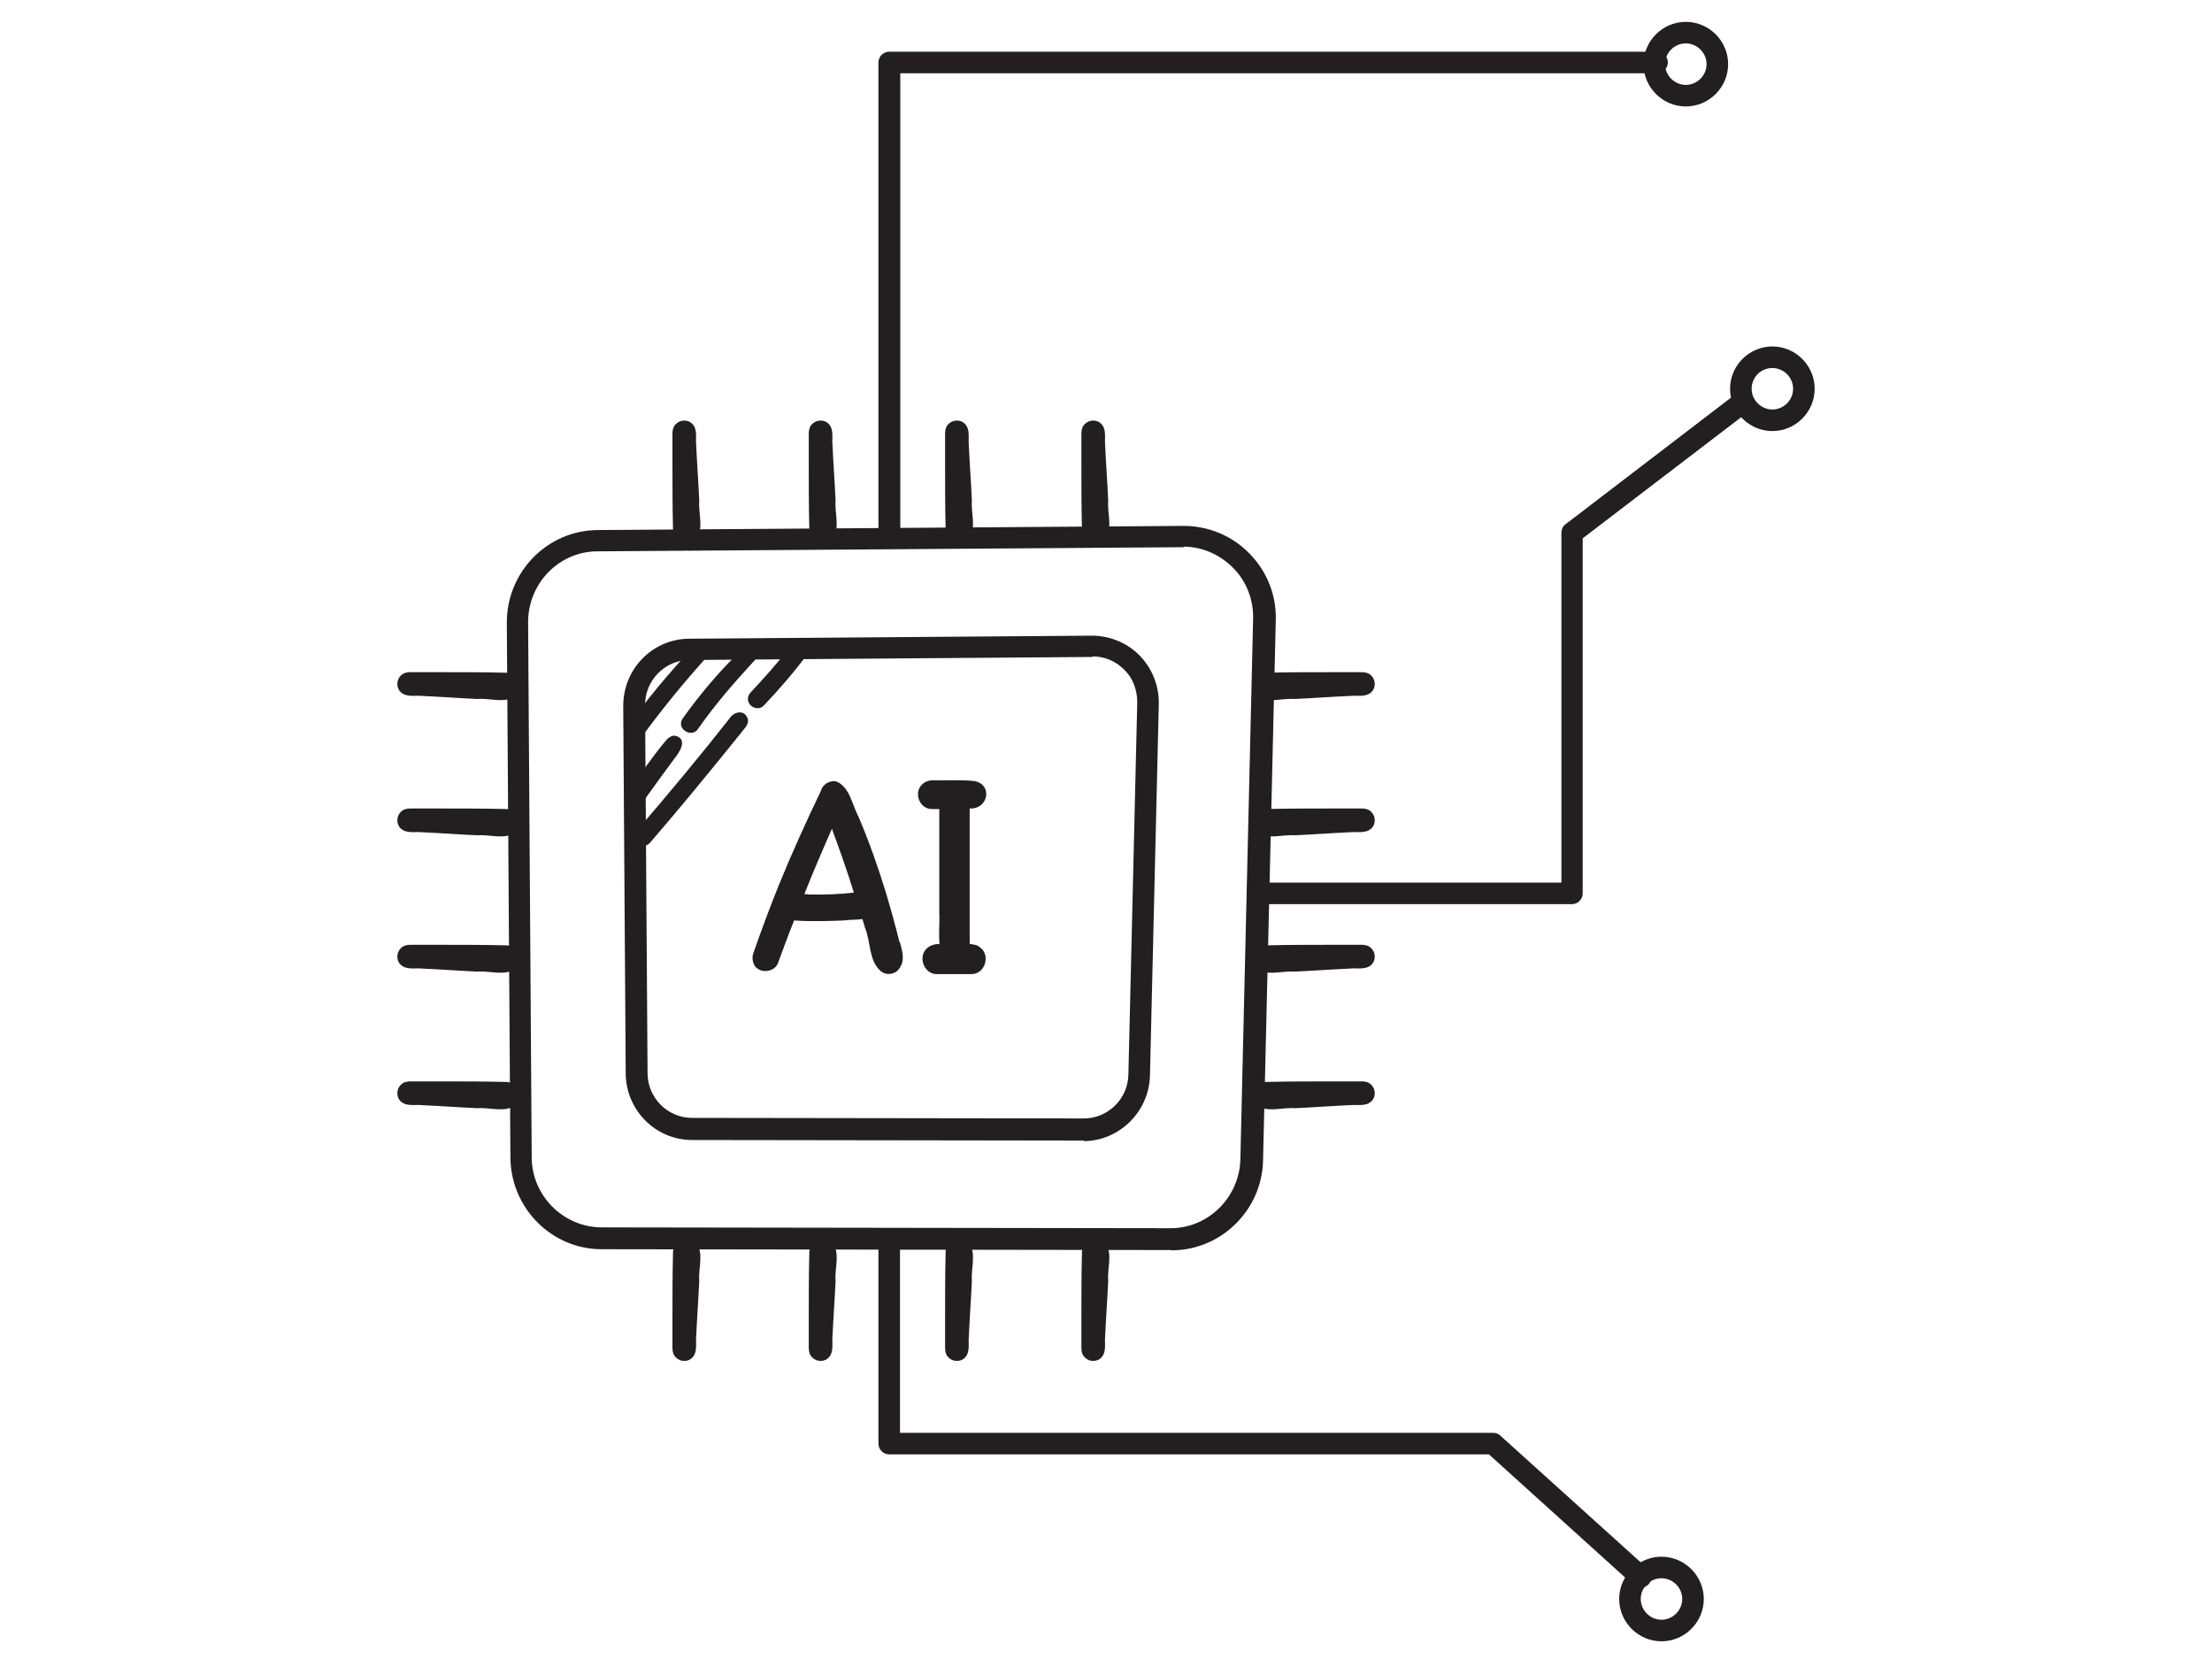
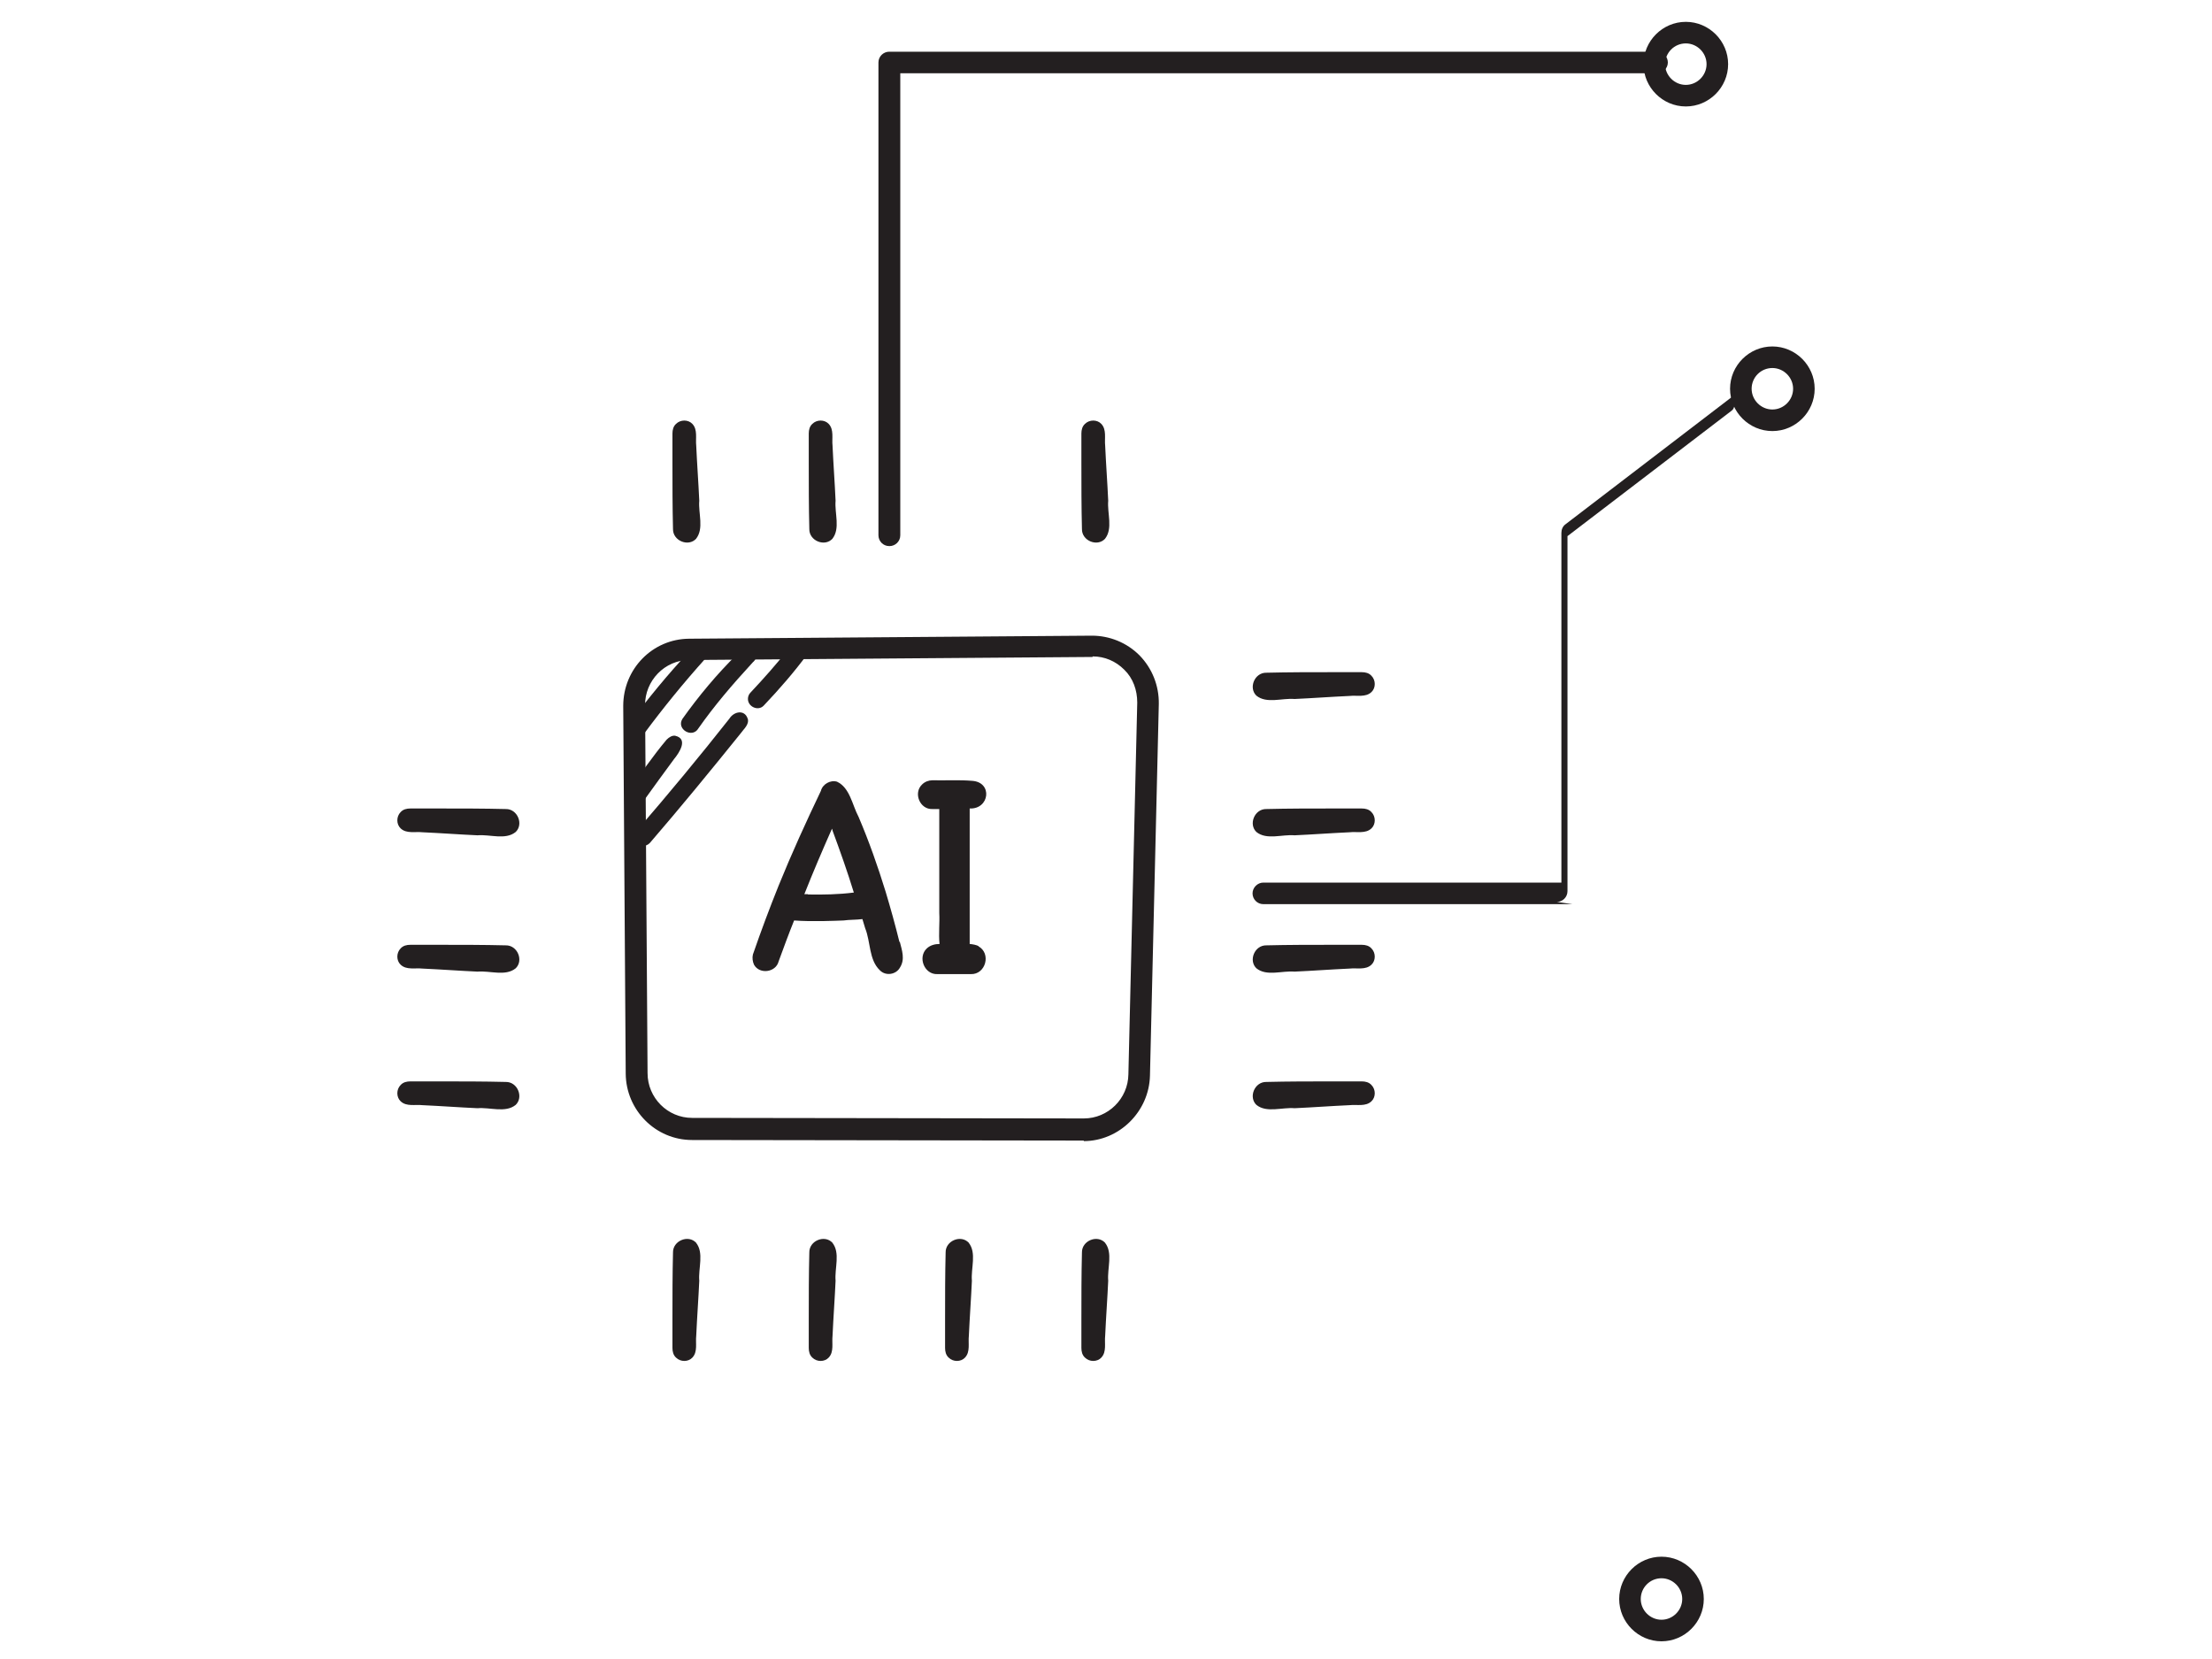
<svg xmlns="http://www.w3.org/2000/svg" id="Layer_1" version="1.1" viewBox="0 0 800 600">
  <defs>
    <style>
      .st0 {
        fill: #231f20;
      }
    </style>
  </defs>
  <g>
-     <path class="st0" d="M423.5,452.1h0l-205.9-.3c-18.1,0-32.9-14.9-33-33.2l-1.3-193.3c-.1-18.4,14.6-33.5,32.9-33.6l211.8-1.5c8.9,0,17.4,3.4,23.8,9.9,6.4,6.5,9.9,15.1,9.6,24.3l-4.6,195.3c-.4,18-15.2,32.5-33.1,32.5h-.2ZM428.1,197.9h-.2l-211.8,1.5c-13.9,0-25.2,11.6-25.1,25.8h0l1.3,193.3c0,13.9,11.4,25.3,25.2,25.4l205.9.3h0c13.6,0,24.9-11.2,25.2-25l4.6-195.3c.2-7-2.4-13.7-7.3-18.6-4.8-4.8-11.2-7.6-17.9-7.6h.1Z" />
    <path class="st0" d="M392,412.5h0l-141.7-.2c-13.2,0-23.9-10.8-24-24l-.9-133c0-13.4,10.6-24.2,23.8-24.3l145.7-1.1c6.4,0,12.6,2.5,17.2,7.1,4.6,4.7,7.1,11,7,17.6l-3.2,134.4c-.3,13-11.1,23.7-24,23.7h0ZM395.1,237.6h-.1l-145.7,1.1c-8.9,0-16.1,7.5-16,16.4h0l.9,133c0,9,7.3,16.2,16.1,16.2l141.7.2h0c8.7,0,16-7.1,16.1-16l3.2-134.4c0-4.5-1.5-8.8-4.7-11.9-3.1-3.1-7.1-4.8-11.4-4.8h0Z" />
    <g>
      <path class="st0" d="M399.7,449.5c-2.8-3.1-8.5-.8-8.4,3.5-.2,8-.2,16-.2,24v10.5c0,1.3.3,2.6,1.3,3.5,1.6,1.6,4.4,1.6,5.9,0,2-2.1,1.1-5.3,1.4-7.9.3-6.7.8-13.3,1.1-19.9-.4-4.5,1.8-10.1-1.2-13.8h.1Z" />
      <path class="st0" d="M350.4,449.5c-2.8-3.1-8.5-.8-8.4,3.5-.2,8-.2,16-.2,24v10.5c0,1.3.3,2.6,1.3,3.5,1.6,1.6,4.4,1.6,5.9,0,2-2.1,1.1-5.3,1.4-7.9.3-6.7.8-13.3,1.1-19.9-.4-4.5,1.8-10.1-1.2-13.8h.1Z" />
      <path class="st0" d="M301.1,449.5c-2.8-3.1-8.5-.8-8.4,3.5-.2,8-.2,16-.2,24v10.5c0,1.3.3,2.6,1.3,3.5,1.6,1.6,4.4,1.6,5.9,0,2-2.1,1.1-5.3,1.4-7.9.3-6.7.8-13.3,1.1-19.9-.4-4.5,1.8-10.1-1.2-13.8h.1Z" />
      <path class="st0" d="M251.8,449.5c-2.8-3.1-8.5-.8-8.4,3.5-.2,8-.2,16-.2,24v10.5c0,1.3.3,2.6,1.3,3.5,1.6,1.6,4.4,1.6,5.9,0,2-2.1,1.1-5.3,1.4-7.9.3-6.7.8-13.3,1.1-19.9-.4-4.5,1.8-10.1-1.2-13.8h.1Z" />
    </g>
    <g>
      <path class="st0" d="M399.7,194.8c-2.8,3.1-8.5.8-8.4-3.5-.2-8-.2-16-.2-24v-10.5c0-1.3.3-2.6,1.3-3.5,1.6-1.6,4.4-1.6,5.9,0,2,2.1,1.1,5.3,1.4,7.9.3,6.7.8,13.3,1.1,19.9-.4,4.5,1.8,10.1-1.2,13.8h.1Z" />
-       <path class="st0" d="M350.4,194.8c-2.8,3.1-8.5.8-8.4-3.5-.2-8-.2-16-.2-24v-10.5c0-1.3.3-2.6,1.3-3.5,1.6-1.6,4.4-1.6,5.9,0,2,2.1,1.1,5.3,1.4,7.9.3,6.7.8,13.3,1.1,19.9-.4,4.5,1.8,10.1-1.2,13.8h.1Z" />
      <path class="st0" d="M301.1,194.8c-2.8,3.1-8.5.8-8.4-3.5-.2-8-.2-16-.2-24v-10.5c0-1.3.3-2.6,1.3-3.5,1.6-1.6,4.4-1.6,5.9,0,2,2.1,1.1,5.3,1.4,7.9.3,6.7.8,13.3,1.1,19.9-.4,4.5,1.8,10.1-1.2,13.8h.1Z" />
      <path class="st0" d="M251.8,194.8c-2.8,3.1-8.5.8-8.4-3.5-.2-8-.2-16-.2-24v-10.5c0-1.3.3-2.6,1.3-3.5,1.6-1.6,4.4-1.6,5.9,0,2,2.1,1.1,5.3,1.4,7.9.3,6.7.8,13.3,1.1,19.9-.4,4.5,1.8,10.1-1.2,13.8h.1Z" />
    </g>
    <g>
      <path class="st0" d="M186.4,399.7c3.1-2.8.8-8.5-3.5-8.4-8-.2-16-.2-24-.2h-10.5c-1.3,0-2.6.3-3.5,1.3-1.6,1.6-1.6,4.4,0,5.9,2.1,2,5.3,1.1,7.9,1.4,6.7.3,13.3.8,19.9,1.1,4.5-.4,10.1,1.8,13.8-1.2h-.1Z" />
      <path class="st0" d="M186.4,350.3c3.1-2.8.8-8.5-3.5-8.4-8-.2-16-.2-24-.2h-10.5c-1.3,0-2.6.3-3.5,1.3-1.6,1.6-1.6,4.4,0,5.9,2.1,2,5.3,1.1,7.9,1.4,6.7.3,13.3.8,19.9,1.1,4.5-.4,10.1,1.8,13.8-1.2h-.1Z" />
      <path class="st0" d="M186.4,301c3.1-2.8.8-8.5-3.5-8.4-8-.2-16-.2-24-.2h-10.5c-1.3,0-2.6.3-3.5,1.3-1.6,1.6-1.6,4.4,0,5.9,2.1,2,5.3,1.1,7.9,1.4,6.7.3,13.3.8,19.9,1.1,4.5-.4,10.1,1.8,13.8-1.2h-.1Z" />
-       <path class="st0" d="M186.4,251.7c3.1-2.8.8-8.5-3.5-8.4-8-.2-16-.2-24-.2h-10.5c-1.3,0-2.6.3-3.5,1.3-1.6,1.6-1.6,4.4,0,5.9,2.1,2,5.3,1.1,7.9,1.4,6.7.3,13.3.8,19.9,1.1,4.5-.4,10.1,1.8,13.8-1.2h-.1Z" />
    </g>
    <g>
      <path class="st0" d="M454.5,399.7c-3.1-2.8-.8-8.5,3.5-8.4,8-.2,16-.2,24-.2h10.5c1.3,0,2.6.3,3.5,1.3,1.6,1.6,1.6,4.4,0,5.9-2.1,2-5.3,1.1-7.9,1.4-6.7.3-13.3.8-19.9,1.1-4.5-.4-10.1,1.8-13.8-1.2h.1Z" />
      <path class="st0" d="M454.5,350.3c-3.1-2.8-.8-8.5,3.5-8.4,8-.2,16-.2,24-.2h10.5c1.3,0,2.6.3,3.5,1.3,1.6,1.6,1.6,4.4,0,5.9-2.1,2-5.3,1.1-7.9,1.4-6.7.3-13.3.8-19.9,1.1-4.5-.4-10.1,1.8-13.8-1.2h.1Z" />
      <path class="st0" d="M454.5,301c-3.1-2.8-.8-8.5,3.5-8.4,8-.2,16-.2,24-.2h10.5c1.3,0,2.6.3,3.5,1.3,1.6,1.6,1.6,4.4,0,5.9-2.1,2-5.3,1.1-7.9,1.4-6.7.3-13.3.8-19.9,1.1-4.5-.4-10.1,1.8-13.8-1.2h.1Z" />
      <path class="st0" d="M454.5,251.7c-3.1-2.8-.8-8.5,3.5-8.4,8-.2,16-.2,24-.2h10.5c1.3,0,2.6.3,3.5,1.3,1.6,1.6,1.6,4.4,0,5.9-2.1,2-5.3,1.1-7.9,1.4-6.7.3-13.3.8-19.9,1.1-4.5-.4-10.1,1.8-13.8-1.2h.1Z" />
    </g>
    <g>
      <g>
        <path class="st0" d="M296.9,286.1s0-.1.1-.2c.7-1.3-.2.2-.1.2Z" />
        <path class="st0" d="M325.3,340.7c-1.5-6.1-3.2-12.2-5-18.2-2.8-9.1-6-18.2-9.8-27.1-2.3-4.3-3.1-10.5-7.8-12.7-2.4-.7-5.2.9-5.8,3.3h0c-5.4,11.3-10.6,22.7-15.3,34.3-3.3,8.2-6.4,16.5-9.3,24.9-.3,1.2-.1,2.6.4,3.7,2,3.6,7.9,2.8,8.9-1.2,1.9-5.2,3.7-10.1,5.6-14.8,6.7.5,14.9.1,17.9,0,2-.3,4.5-.2,6.8-.5.3,1.1.7,2.2,1,3.3,2,4.9,1.3,11.4,5.3,15.2,2.1,2.2,5.9,1.6,7.3-1,1.9-3,.7-6.2-.1-9.4v.2ZM292.2,323.4h-1.3c3.2-8.1,6.5-15.8,10-23.7,0,.2.2.4.2.7,2.7,7.3,5.4,14.9,7.7,22.4-5.5.7-11.1.8-16.7.7h.1Z" />
      </g>
      <path class="st0" d="M354,342.2c-1-.5-2.2-.7-3.3-.8v-49c7.2.3,8.4-9.5.9-10-4.7-.4-9.5-.1-14.4-.2-1.3,0-2.7.5-3.7,1.5-3.3,3.1-.8,9.1,3.7,8.9h2.5v37.6c.2,3.6-.3,7.6.1,11.2-1.6,0-3.3.4-4.6,1.6-3.4,3.2-.9,9.5,3.8,9.3h12.1c5.4.2,7.5-7.5,2.7-10.1h.1Z" />
    </g>
    <path class="st0" d="M253.8,232.2c-2.1,0-3.2,2.2-4.6,3.5-7.7,8.2-14.9,17-21.6,26-.4.8-.5,1.6-.3,2.5.7,2.6,4.6,3.2,5.9.8,6.6-8.9,13.9-17.9,21.9-26.8,2.4-1.8,2-5.7-1.3-5.8h0Z" />
    <path class="st0" d="M244.3,266.1c-1.2-.2-2.3.5-3.2,1.4-4.9,5.8-9.2,12.2-13.8,18.3-2.3,3.7,3.6,7.2,5.8,3.4,3.5-4.9,7.1-9.8,10.7-14.7,1.9-2.3,5.2-7.3.4-8.4h0Z" />
    <path class="st0" d="M271.5,234.1c-2.2-.5-3.6,1.3-5,2.6-7.2,7.1-13.8,15-19.7,23.3-2.3,3.7,3.6,7.2,5.8,3.4,5.7-8.1,11.8-15.3,19.7-23.9,1.9-1.5,1.6-4.8-.9-5.5h.1Z" />
    <path class="st0" d="M270.4,259.9c-1.1-3.4-5-2.6-6.6,0-10.8,13.7-22,27.2-33.4,40.4-3,3,1.6,7.6,4.6,4.6,11.2-13,22.1-26.3,32.9-39.7,1.1-1.6,3.2-3.2,2.5-5.4Z" />
    <path class="st0" d="M289.6,231.3c-2.2,0-3.2,2.1-4.5,3.5-4.3,5.4-8.8,10.5-13.6,15.6-.7.7-1,1.5-1,2.4,0,2.8,3.7,4.5,5.7,2.4,5.6-5.9,11-12.1,15.8-18.6,1.6-2,0-5.3-2.5-5.2h.1Z" />
  </g>
  <path class="st0" d="M321.6,197.5c-2.2,0-3.9-1.8-3.9-3.9V22.6c0-2.2,1.8-3.9,3.9-3.9h277.7c2.2,0,3.9,1.8,3.9,3.9s-1.8,3.9-3.9,3.9h-273.7v167.1c0,2.2-1.8,3.9-3.9,3.9h0Z" />
-   <path class="st0" d="M568.7,327h-111.8c-2.2,0-3.9-1.8-3.9-3.9s1.8-3.9,3.9-3.9h107.8v-126.5c0-1.2.5-2.4,1.5-3.1l60.9-46.6c1.8-1.3,4.2-1,5.5.8s1,4.2-.8,5.5l-59.4,45.4v128.4c0,2.2-1.8,3.9-3.9,3.9h.1Z" />
-   <path class="st0" d="M593.3,574.2c-1,0-1.9-.3-2.6-1l-52.2-47.2h-216.9c-2.2,0-3.9-1.8-3.9-3.9v-72c0-2.2,1.8-3.9,3.9-3.9s3.9,1.8,3.9,3.9v68.1h214.5c1,0,1.9.3,2.6,1l53.4,48.2c1.6,1.4,1.8,3.9.3,5.5-.8.9-1.9,1.3-2.8,1.3h-.2Z" />
+   <path class="st0" d="M568.7,327h-111.8c-2.2,0-3.9-1.8-3.9-3.9s1.8-3.9,3.9-3.9h107.8v-126.5c0-1.2.5-2.4,1.5-3.1l60.9-46.6s1,4.2-.8,5.5l-59.4,45.4v128.4c0,2.2-1.8,3.9-3.9,3.9h.1Z" />
  <path class="st0" d="M641,155.9c-8.4,0-15.3-6.9-15.3-15.3s6.9-15.3,15.3-15.3,15.3,6.9,15.3,15.3-6.9,15.3-15.3,15.3ZM641,133.1c-4.2,0-7.5,3.4-7.5,7.5s3.4,7.5,7.5,7.5,7.5-3.4,7.5-7.5-3.4-7.5-7.5-7.5Z" />
  <path class="st0" d="M609.7,38.5c-8.4,0-15.3-6.9-15.3-15.3s6.9-15.3,15.3-15.3,15.3,6.9,15.3,15.3-6.9,15.3-15.3,15.3ZM609.7,15.7c-4.2,0-7.5,3.4-7.5,7.5s3.4,7.5,7.5,7.5,7.5-3.4,7.5-7.5-3.4-7.5-7.5-7.5Z" />
  <path class="st0" d="M600.9,593.6c-8.4,0-15.3-6.9-15.3-15.3s6.9-15.3,15.3-15.3,15.3,6.9,15.3,15.3-6.9,15.3-15.3,15.3ZM600.9,570.8c-4.2,0-7.5,3.4-7.5,7.5s3.4,7.5,7.5,7.5,7.5-3.4,7.5-7.5-3.4-7.5-7.5-7.5Z" />
</svg>